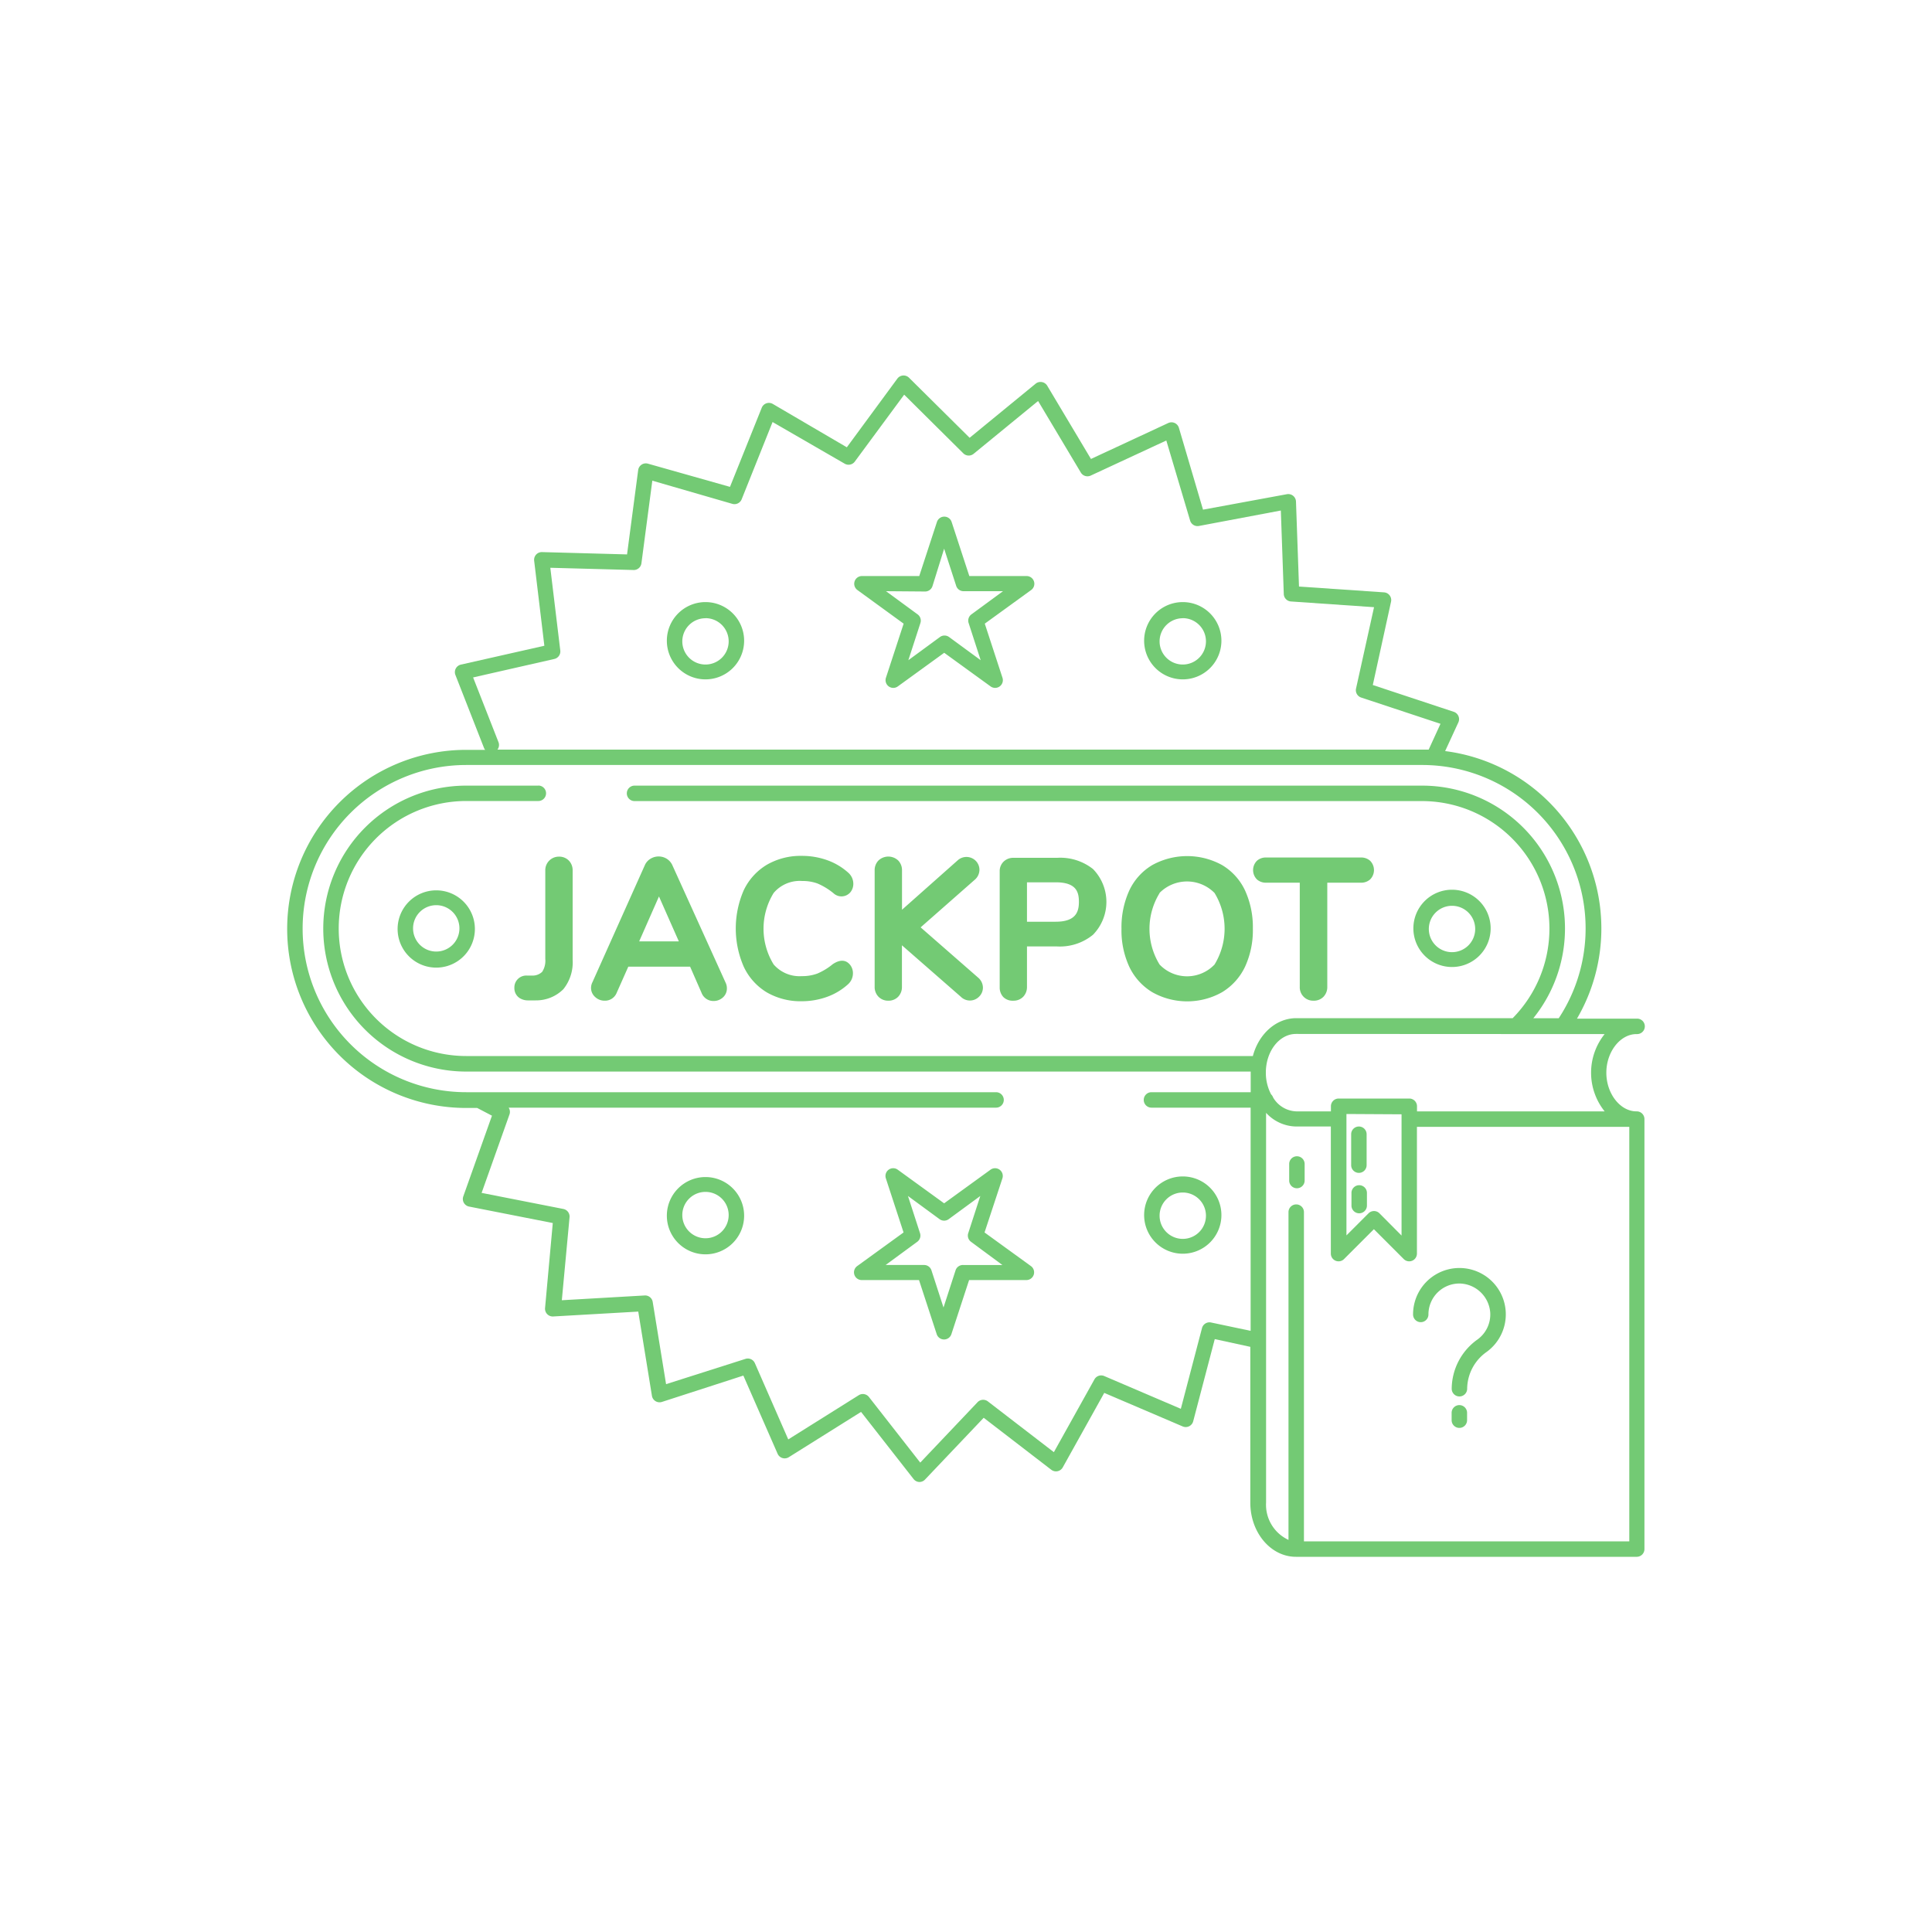
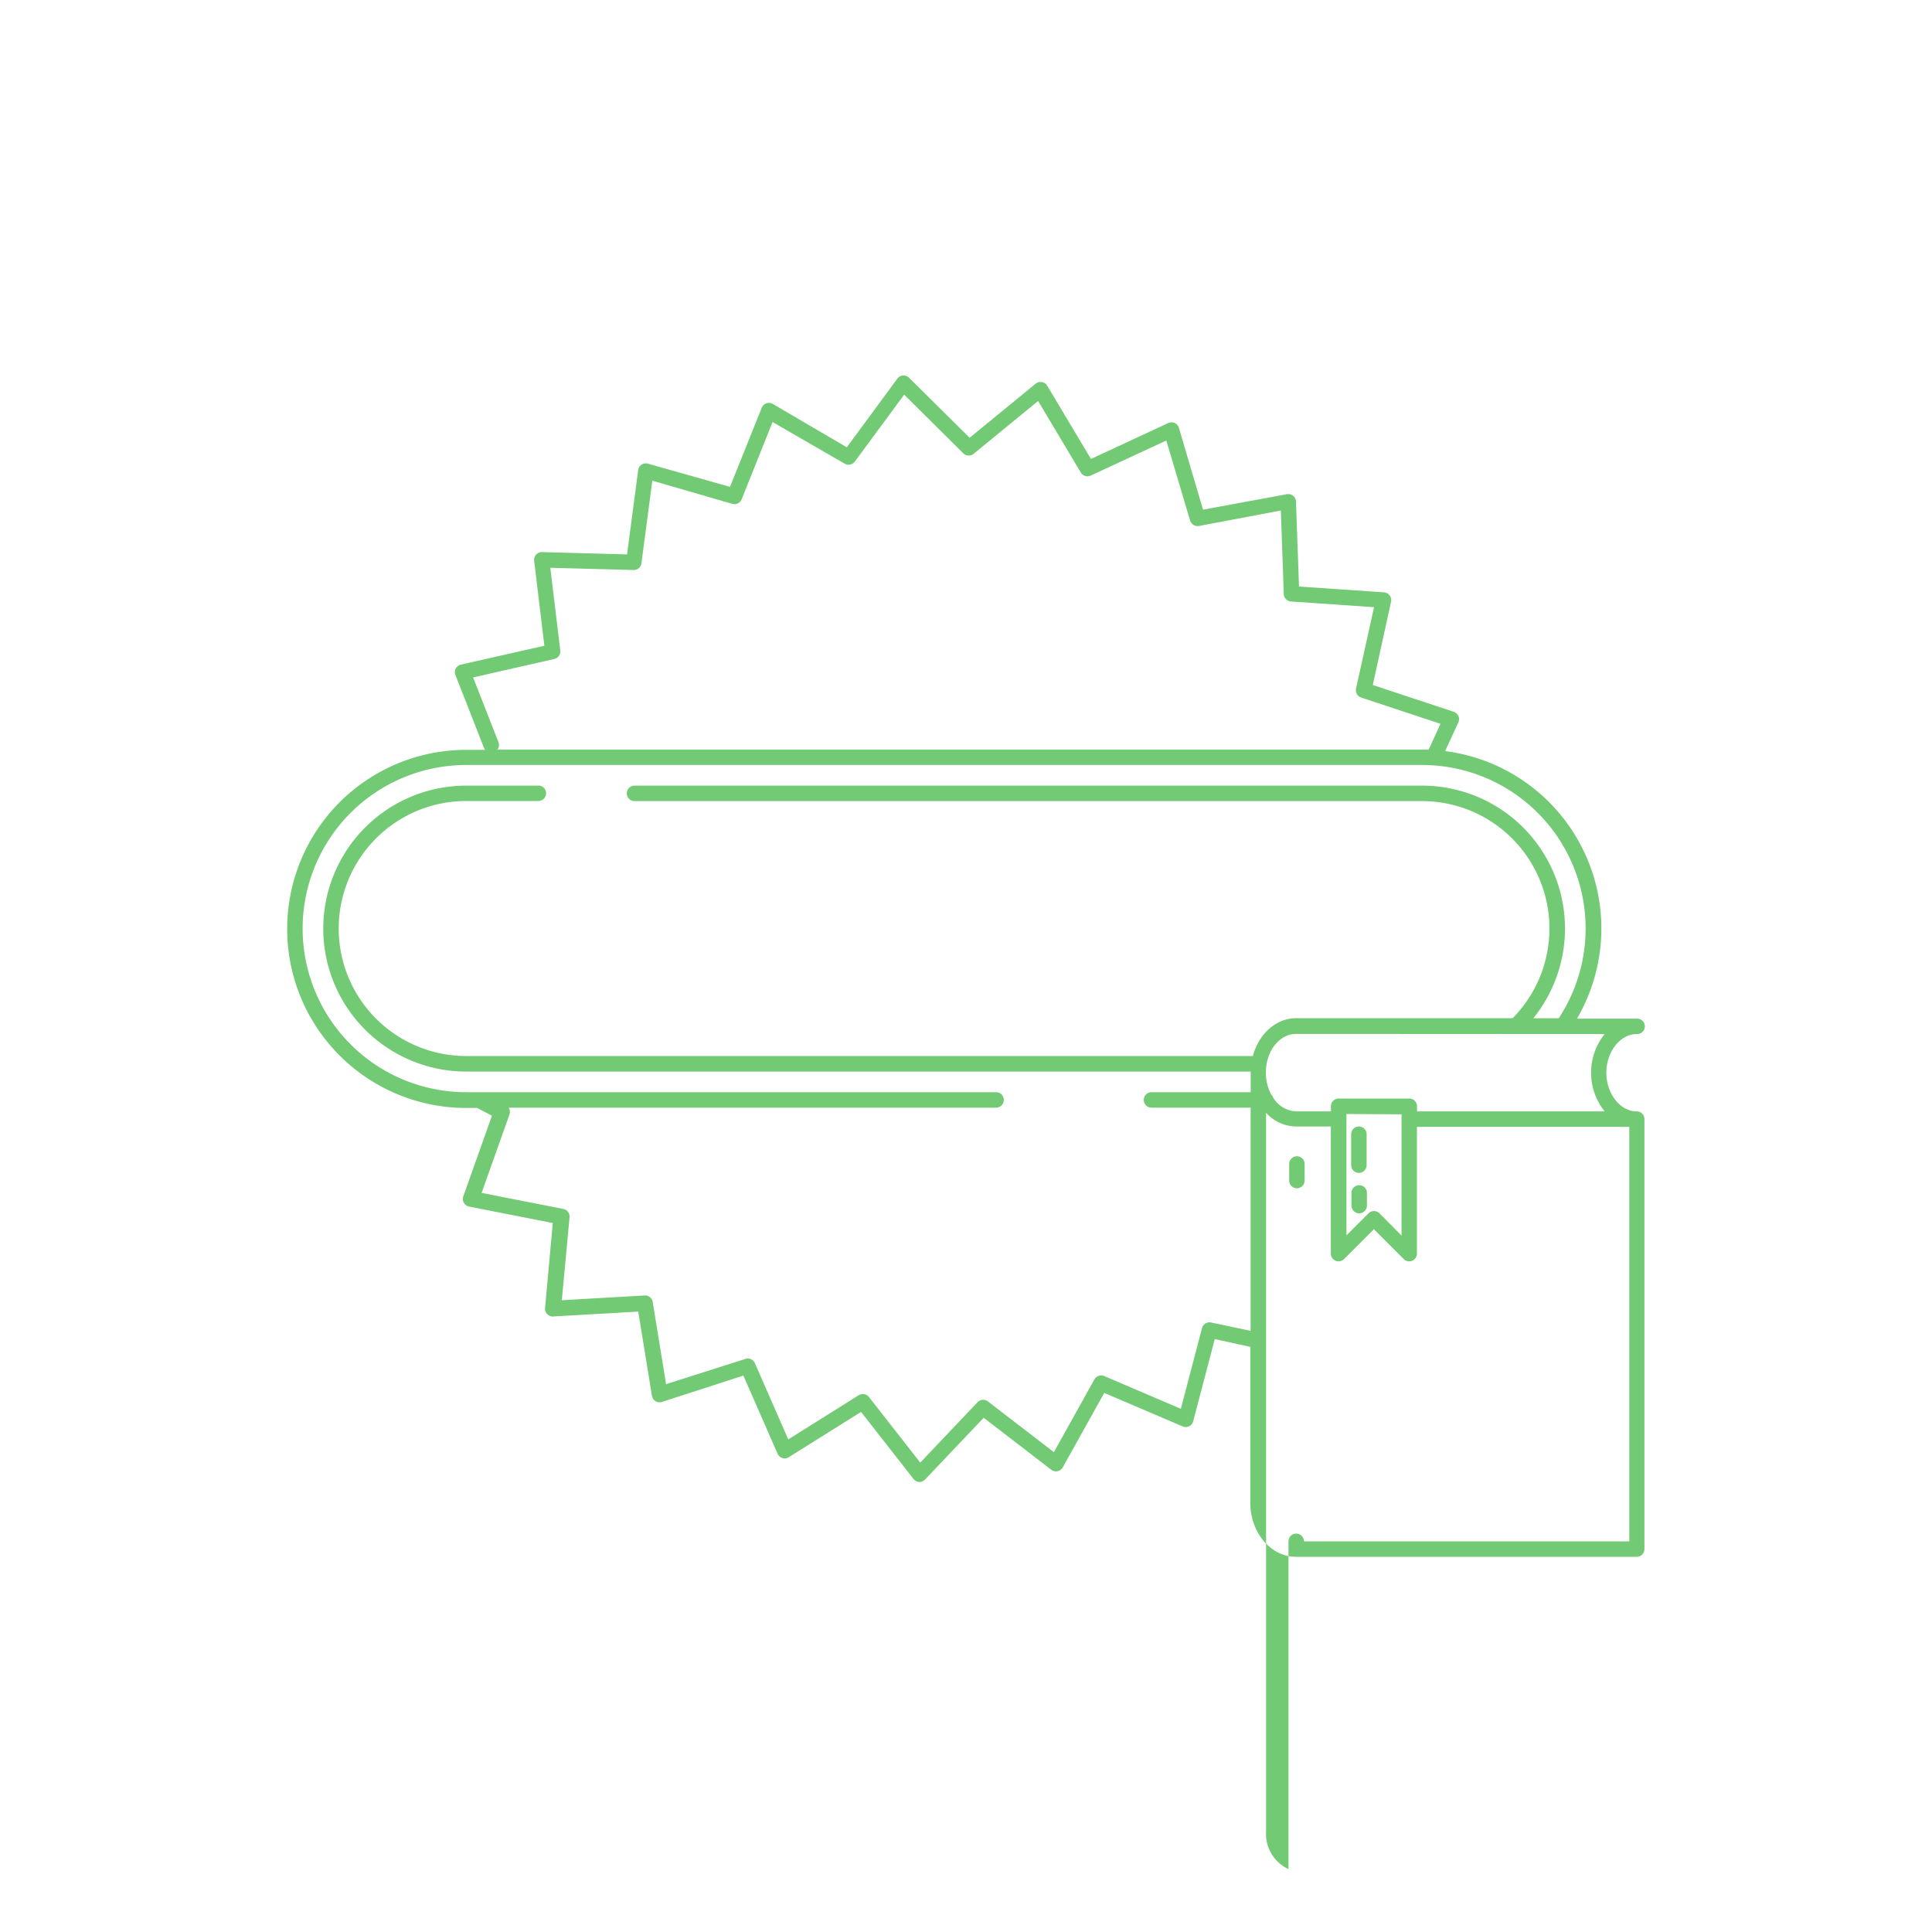
<svg xmlns="http://www.w3.org/2000/svg" id="Layer_1" data-name="Layer 1" viewBox="0 0 250 250">
  <defs>
    <style>.cls-1{fill:#73ca74}</style>
  </defs>
-   <path class="cls-1" d="M68.89 126.24h-.68a1.54 1.54 0 0 0-1.65 1.6 1.52 1.52 0 0 0 .65 1.29 2 2 0 0 0 1.15.32h.97A5 5 0 0 0 72.9 128a5.56 5.56 0 0 0 1.2-3.84v-11.52a1.79 1.79 0 0 0-.48-1.27 1.73 1.73 0 0 0-1.29-.52 1.75 1.75 0 0 0-1.77 1.79v11.45a2.62 2.62 0 0 1-.4 1.66 1.77 1.77 0 0 1-1.27.49zm9.34 3.25a1.63 1.63 0 0 0 1.56-1l1.51-3.4h8l1.48 3.38a1.64 1.64 0 0 0 1.56 1.06 1.78 1.78 0 0 0 1.18-.44 1.55 1.55 0 0 0 .54-1.19 1.67 1.67 0 0 0-.16-.73L87 111.95a1.91 1.91 0 0 0-.73-.83 2 2 0 0 0-2.09 0 1.82 1.82 0 0 0-.75.86l-6.77 15.12a1.64 1.64 0 0 0-.18.74A1.56 1.56 0 0 0 77 129a1.78 1.78 0 0 0 1.23.49zm14.73-1zM85.27 116l2.57 5.81h-5.13zm13.95 12.41a8.72 8.72 0 0 0 4.53 1.15A9.65 9.65 0 0 0 107 129a8.17 8.17 0 0 0 2.74-1.64 1.91 1.91 0 0 0 .63-1.41 1.73 1.73 0 0 0-.36-1.09c-.51-.64-1.25-.76-2.25-.1a8.08 8.08 0 0 1-2 1.22 5.59 5.59 0 0 1-2 .33 4.43 4.43 0 0 1-3.65-1.51 8.82 8.82 0 0 1 0-9.25 4.42 4.42 0 0 1 3.69-1.55 5.57 5.57 0 0 1 2 .33 8.52 8.52 0 0 1 2.06 1.26 1.51 1.51 0 0 0 2.21-.17 1.74 1.74 0 0 0 .35-1.06 1.92 1.92 0 0 0-.64-1.42 8.16 8.16 0 0 0-2.73-1.63 9.65 9.65 0 0 0-3.29-.56 8.72 8.72 0 0 0-4.53 1.15 7.66 7.66 0 0 0-3 3.32 12.38 12.38 0 0 0 0 9.85 7.65 7.65 0 0 0 2.99 3.34zm15.72 1.08a1.72 1.72 0 0 0 1.29-.52 1.8 1.8 0 0 0 .48-1.28v-5.37l7.62 6.66a1.66 1.66 0 0 0 2.35 0 1.63 1.63 0 0 0 .51-1.17 1.72 1.72 0 0 0-.6-1.29l-7.46-6.52 7.07-6.22a1.72 1.72 0 0 0 .54-1.23 1.65 1.65 0 0 0-.48-1.16 1.69 1.69 0 0 0-2.34-.06l-7.2 6.39v-5.09a1.8 1.8 0 0 0-.48-1.27 1.86 1.86 0 0 0-2.58 0 1.79 1.79 0 0 0-.48 1.28v15.05a1.79 1.79 0 0 0 .48 1.27 1.73 1.73 0 0 0 1.28.53zm16.18 0a1.72 1.72 0 0 0 1.29-.52 1.8 1.8 0 0 0 .48-1.28v-5.22h3.91a6.76 6.76 0 0 0 4.63-1.51 6.08 6.08 0 0 0 0-8.51 6.83 6.83 0 0 0-4.63-1.45h-5.65a1.79 1.79 0 0 0-1.27.48 1.7 1.7 0 0 0-.52 1.27v15a1.79 1.79 0 0 0 .48 1.28 1.72 1.72 0 0 0 1.28.46zm1.77-15.32h3.72c2.69 0 3 1.28 3 2.53s-.36 2.57-3 2.57h-3.72zm16.23 14.23a9.2 9.2 0 0 0 9 0 7.69 7.69 0 0 0 3-3.33 11.29 11.29 0 0 0 1-4.91 11.42 11.42 0 0 0-1-4.91 7.54 7.54 0 0 0-3-3.32 9.37 9.37 0 0 0-9 0 7.53 7.53 0 0 0-3 3.32 11.47 11.47 0 0 0-1 4.93 11.23 11.23 0 0 0 1 4.9 7.7 7.7 0 0 0 3 3.32zm.92-12.85a5 5 0 0 1 7.12 0 8.88 8.88 0 0 1 0 9.26 4.91 4.91 0 0 1-7.11 0 8.81 8.81 0 0 1 0-9.24zm13.81-1.33h4.34v13.48a1.73 1.73 0 0 0 1.79 1.79 1.72 1.72 0 0 0 1.29-.52 1.8 1.8 0 0 0 .48-1.28v-13.47h4.34a1.73 1.73 0 0 0 1.2-.42 1.71 1.71 0 0 0 0-2.42 1.73 1.73 0 0 0-1.2-.42h-12.24a1.72 1.72 0 0 0-1.2.42 1.71 1.71 0 0 0 0 2.42 1.73 1.73 0 0 0 1.2.42zm24.04 10.91a5 5 0 1 0-5-5 5 5 0 0 0 5 5zm0-7.92a3 3 0 1 1-3 3 3 3 0 0 1 3-3zm-131.44-2a5 5 0 1 0 5 5 5 5 0 0 0-5-5zm0 7.92a3 3 0 1 1 3-3 3 3 0 0 1-3 3zm60.48-42.43l-2.29 7a1 1 0 0 0 1.54 1.12l6-4.35 6 4.35a1 1 0 0 0 1.54-1.12l-2.29-7 6-4.35a1 1 0 0 0-.59-1.81h-7.41l-2.29-7a1 1 0 0 0-1.9 0l-2.29 7h-7.41a1 1 0 0 0-.59 1.81zm2.73-4.16a1 1 0 0 0 1-.69l1.51-4.85 1.56 4.81a1 1 0 0 0 1 .69h5.06l-4.09 3a1 1 0 0 0-.36 1.12l1.56 4.81-4.09-3a1 1 0 0 0-1.18 0l-4.09 3 1.56-4.81a1 1 0 0 0-.36-1.12l-4.09-3zm33.39 11.37a5 5 0 1 0-5-5 5 5 0 0 0 5 5zm0-7.92a3 3 0 1 1-3 3 3 3 0 0 1 3-2.99zm-61.76 7.92a5 5 0 1 0-5-5 5 5 0 0 0 5 5zm0-7.92a3 3 0 1 1-3 3 3 3 0 0 1 3-2.99zm38.42 72.49a1 1 0 0 0-1.54-1.12l-6 4.35-6-4.35a1 1 0 0 0-1.54 1.12l2.29 7-6 4.35a1 1 0 0 0 .59 1.81h7.41l2.29 7a1 1 0 0 0 1.9 0l2.29-7h7.41a1 1 0 0 0 .59-1.81l-6-4.35zm0 11.21h-5.06a1 1 0 0 0-1 .69l-1.56 4.81-1.56-4.81a1 1 0 0 0-1-.69h-4.93l4.09-3a1 1 0 0 0 .36-1.12l-1.56-4.81 4.09 3a1 1 0 0 0 1.18 0l4.09-3-1.56 4.81a1 1 0 0 0 .36 1.12zm-38.42-11.38a5 5 0 1 0 5 5 5 5 0 0 0-5-5zm0 7.92a3 3 0 1 1 3-3 3 3 0 0 1-3 3zm61.76 2a5 5 0 1 0-5-5 5 5 0 0 0 5 5zm0-7.92a3 3 0 1 1-3 3 3 3 0 0 1 3-3zm30.79 16.78a1 1 0 0 0 1-1 4 4 0 0 1 4.16-4 4.06 4.06 0 0 1 3.84 3.84 4 4 0 0 1-1.64 3.39 7.88 7.88 0 0 0-3.35 6.38 1 1 0 0 0 2 0 5.9 5.9 0 0 1 2.53-4.77 6 6 0 1 0-9.53-4.85 1 1 0 0 0 .99 1.01zm5 10.73a1 1 0 0 0-1 1v.95a1 1 0 0 0 2 0v-.95a1 1 0 0 0-1-1z" />
-   <path class="cls-1" d="M211.84 143.81h-.08c-2.11 0-3.9-2.3-3.9-5s1.79-5 3.9-5h.08a1 1 0 0 0 0-2h-7.78A23.14 23.14 0 0 0 187 97.19l1.71-3.71a1 1 0 0 0-.59-1.37l-10.48-3.47L180 77.86a1 1 0 0 0-.91-1.21l-11-.75-.39-11a1 1 0 0 0-1.18-.95l-10.85 2-3.12-10.59a1 1 0 0 0-1.38-.62l-10 4.65-5.66-9.48a1 1 0 0 0-.69-.47 1 1 0 0 0-.81.21l-8.54 7-7.84-7.77a1 1 0 0 0-.78-.29 1 1 0 0 0-.73.4l-6.54 8.89-9.58-5.61a1 1 0 0 0-1.43.49L94.46 63l-10.61-3a1 1 0 0 0-1.27.83l-1.44 10.91-11-.3a1 1 0 0 0-.77.33 1 1 0 0 0-.25.79l1.32 11L59.64 86a1 1 0 0 0-.71 1.34l3.71 9.47a1 1 0 0 0 .14.22h-2.45a23.17 23.17 0 0 0 0 46.34h1.42l1.91 1-3.71 10.44a1 1 0 0 0 .75 1.32l10.83 2.13-1 11a1 1 0 0 0 .28.79 1 1 0 0 0 .78.3l11-.63 1.77 10.9a1 1 0 0 0 1.29.79L96.19 178l4.43 10.11a1 1 0 0 0 1.45.45l9.35-5.86 6.8 8.69a1 1 0 0 0 .74.38 1 1 0 0 0 .73-.31l7.6-8 8.75 6.73a1 1 0 0 0 1.48-.31l5.37-9.64 10.15 4.34a1 1 0 0 0 1.36-.67l2.79-10.63 4.6 1v20.17c0 3.87 2.65 7 5.9 7h44.1a1 1 0 0 0 1-1v-55.64a1 1 0 0 0-.95-1zm-4.2-10a8 8 0 0 0 0 10h-24.28v-.66a1 1 0 0 0-1-1h-9.14a1 1 0 0 0-1 1v.66h-4.48a3.62 3.62 0 0 1-3-1.8 1 1 0 0 0-.26-.4 6 6 0 0 1-.68-2.82c0-2.77 1.75-5 3.9-5zm-26.28 10.38v15.69L178.5 157a1 1 0 0 0-1.41 0l-2.86 2.86v-15.71zM61.22 87.66l10.51-2.39a1 1 0 0 0 .77-1.1l-1.29-10.7 10.79.29a1 1 0 0 0 1-.87l1.41-10.69 10.36 3a1 1 0 0 0 1.2-.59l4-10L109.3 60a1 1 0 0 0 1.31-.27l6.39-8.66 7.65 7.59a1 1 0 0 0 1.34.06l8.34-6.83 5.53 9.26a1 1 0 0 0 1.28.39l9.78-4.54L154 67.36a1 1 0 0 0 1.14.7l10.6-2 .38 10.77a1 1 0 0 0 .93 1l10.75.74-2.33 10.53a1 1 0 0 0 .66 1.16l10.27 3.4-1.53 3.34H64.37a1 1 0 0 0 .14-.95zm8.44 14h-9.33a18.5 18.5 0 0 0 0 37h101.51v2.67H149a1 1 0 1 0 0 2h12.83v28.88l-5.12-1.08a1 1 0 0 0-1.17.72l-2.74 10.45-9.91-4.24a1 1 0 0 0-1.27.43l-5.25 9.42-8.54-6.57a1 1 0 0 0-1.33.1l-7.42 7.82-6.64-8.49a1 1 0 0 0-1.32-.23l-9.12 5.72-4.32-9.87a1 1 0 0 0-1.22-.55l-10.27 3.27-1.73-10.64a1 1 0 0 0-1-.84l-10.76.62 1-10.74a1 1 0 0 0-.8-1.07l-10.58-2.08 3.61-10.16a1 1 0 0 0-.11-.87h63.07a1 1 0 0 0 0-2H60.33a21.17 21.17 0 0 1 0-42.34H184a21.15 21.15 0 0 1 17.7 32.77h-3.29a18.49 18.49 0 0 0-14.41-30.1H82.11a1 1 0 0 0 0 2H184a16.5 16.5 0 0 1 11.74 28.09h-28c-2.63 0-4.87 2.06-5.62 4.9H60.33a16.5 16.5 0 0 1 0-33h9.33a1 1 0 0 0 0-2zm141.17 97.79h-42.1v-42.6a1 1 0 0 0-2 0v42.41a5 5 0 0 1-2.9-4.83V144a5.38 5.38 0 0 0 3.9 1.77h4.48v16.44a1 1 0 0 0 1.71.71l3.86-3.86 3.86 3.86a1 1 0 0 0 1.71-.71v-16.4h27.48z" />
+   <path class="cls-1" d="M211.84 143.81h-.08c-2.11 0-3.9-2.3-3.9-5s1.79-5 3.9-5h.08a1 1 0 0 0 0-2h-7.78A23.14 23.14 0 0 0 187 97.19l1.71-3.71a1 1 0 0 0-.59-1.37l-10.48-3.47L180 77.86a1 1 0 0 0-.91-1.21l-11-.75-.39-11a1 1 0 0 0-1.18-.95l-10.85 2-3.12-10.59a1 1 0 0 0-1.38-.62l-10 4.65-5.66-9.48a1 1 0 0 0-.69-.47 1 1 0 0 0-.81.21l-8.54 7-7.84-7.77a1 1 0 0 0-.78-.29 1 1 0 0 0-.73.4l-6.54 8.89-9.58-5.61a1 1 0 0 0-1.43.49L94.46 63l-10.61-3a1 1 0 0 0-1.27.83l-1.44 10.91-11-.3a1 1 0 0 0-.77.33 1 1 0 0 0-.25.79l1.32 11L59.64 86a1 1 0 0 0-.71 1.34l3.71 9.47a1 1 0 0 0 .14.22h-2.45a23.17 23.17 0 0 0 0 46.34h1.42l1.91 1-3.71 10.44a1 1 0 0 0 .75 1.32l10.83 2.13-1 11a1 1 0 0 0 .28.79 1 1 0 0 0 .78.3l11-.63 1.77 10.9a1 1 0 0 0 1.29.79L96.19 178l4.43 10.11a1 1 0 0 0 1.45.45l9.35-5.86 6.8 8.69a1 1 0 0 0 .74.38 1 1 0 0 0 .73-.31l7.6-8 8.75 6.73a1 1 0 0 0 1.48-.31l5.37-9.64 10.15 4.34a1 1 0 0 0 1.36-.67l2.79-10.63 4.6 1v20.17c0 3.87 2.65 7 5.9 7h44.1a1 1 0 0 0 1-1v-55.64a1 1 0 0 0-.95-1zm-4.2-10a8 8 0 0 0 0 10h-24.28v-.66a1 1 0 0 0-1-1h-9.14a1 1 0 0 0-1 1v.66h-4.48a3.62 3.62 0 0 1-3-1.8 1 1 0 0 0-.26-.4 6 6 0 0 1-.68-2.82c0-2.77 1.75-5 3.9-5zm-26.28 10.38v15.69L178.5 157a1 1 0 0 0-1.41 0l-2.86 2.86v-15.71zM61.22 87.66l10.51-2.39a1 1 0 0 0 .77-1.1l-1.29-10.7 10.79.29a1 1 0 0 0 1-.87l1.41-10.69 10.36 3a1 1 0 0 0 1.2-.59l4-10L109.3 60a1 1 0 0 0 1.31-.27l6.39-8.66 7.65 7.59a1 1 0 0 0 1.34.06l8.34-6.83 5.53 9.26a1 1 0 0 0 1.28.39l9.78-4.54L154 67.36a1 1 0 0 0 1.14.7l10.6-2 .38 10.77a1 1 0 0 0 .93 1l10.75.74-2.33 10.53a1 1 0 0 0 .66 1.16l10.27 3.4-1.53 3.34H64.37a1 1 0 0 0 .14-.95zm8.44 14h-9.33a18.5 18.5 0 0 0 0 37h101.51v2.67H149a1 1 0 1 0 0 2h12.83v28.88l-5.12-1.08a1 1 0 0 0-1.17.72l-2.74 10.45-9.91-4.24a1 1 0 0 0-1.27.43l-5.25 9.42-8.54-6.57a1 1 0 0 0-1.33.1l-7.42 7.82-6.64-8.49a1 1 0 0 0-1.32-.23l-9.12 5.72-4.32-9.87a1 1 0 0 0-1.22-.55l-10.27 3.27-1.73-10.64a1 1 0 0 0-1-.84l-10.76.62 1-10.74a1 1 0 0 0-.8-1.07l-10.58-2.08 3.61-10.16a1 1 0 0 0-.11-.87h63.07a1 1 0 0 0 0-2H60.33a21.17 21.17 0 0 1 0-42.34H184a21.15 21.15 0 0 1 17.7 32.77h-3.29a18.49 18.49 0 0 0-14.41-30.1H82.11a1 1 0 0 0 0 2H184a16.5 16.5 0 0 1 11.74 28.09h-28c-2.63 0-4.87 2.06-5.62 4.9H60.33a16.5 16.5 0 0 1 0-33h9.33a1 1 0 0 0 0-2zm141.17 97.79h-42.1a1 1 0 0 0-2 0v42.41a5 5 0 0 1-2.9-4.83V144a5.38 5.38 0 0 0 3.9 1.77h4.48v16.44a1 1 0 0 0 1.71.71l3.86-3.86 3.86 3.86a1 1 0 0 0 1.71-.71v-16.4h27.48z" />
  <path class="cls-1" d="M167.82 149.62a1 1 0 0 0-1 1v2.14a1 1 0 0 0 2 0v-2.14a1 1 0 0 0-1-1zm8.02 2.15a1 1 0 0 0 1-1v-4a1 1 0 0 0-2 0v4a1 1 0 0 0 1 1zm.04 5.23a1 1 0 0 0 1-1v-1.66a1 1 0 0 0-2 .05v1.66a1 1 0 0 0 1 .95z" />
</svg>